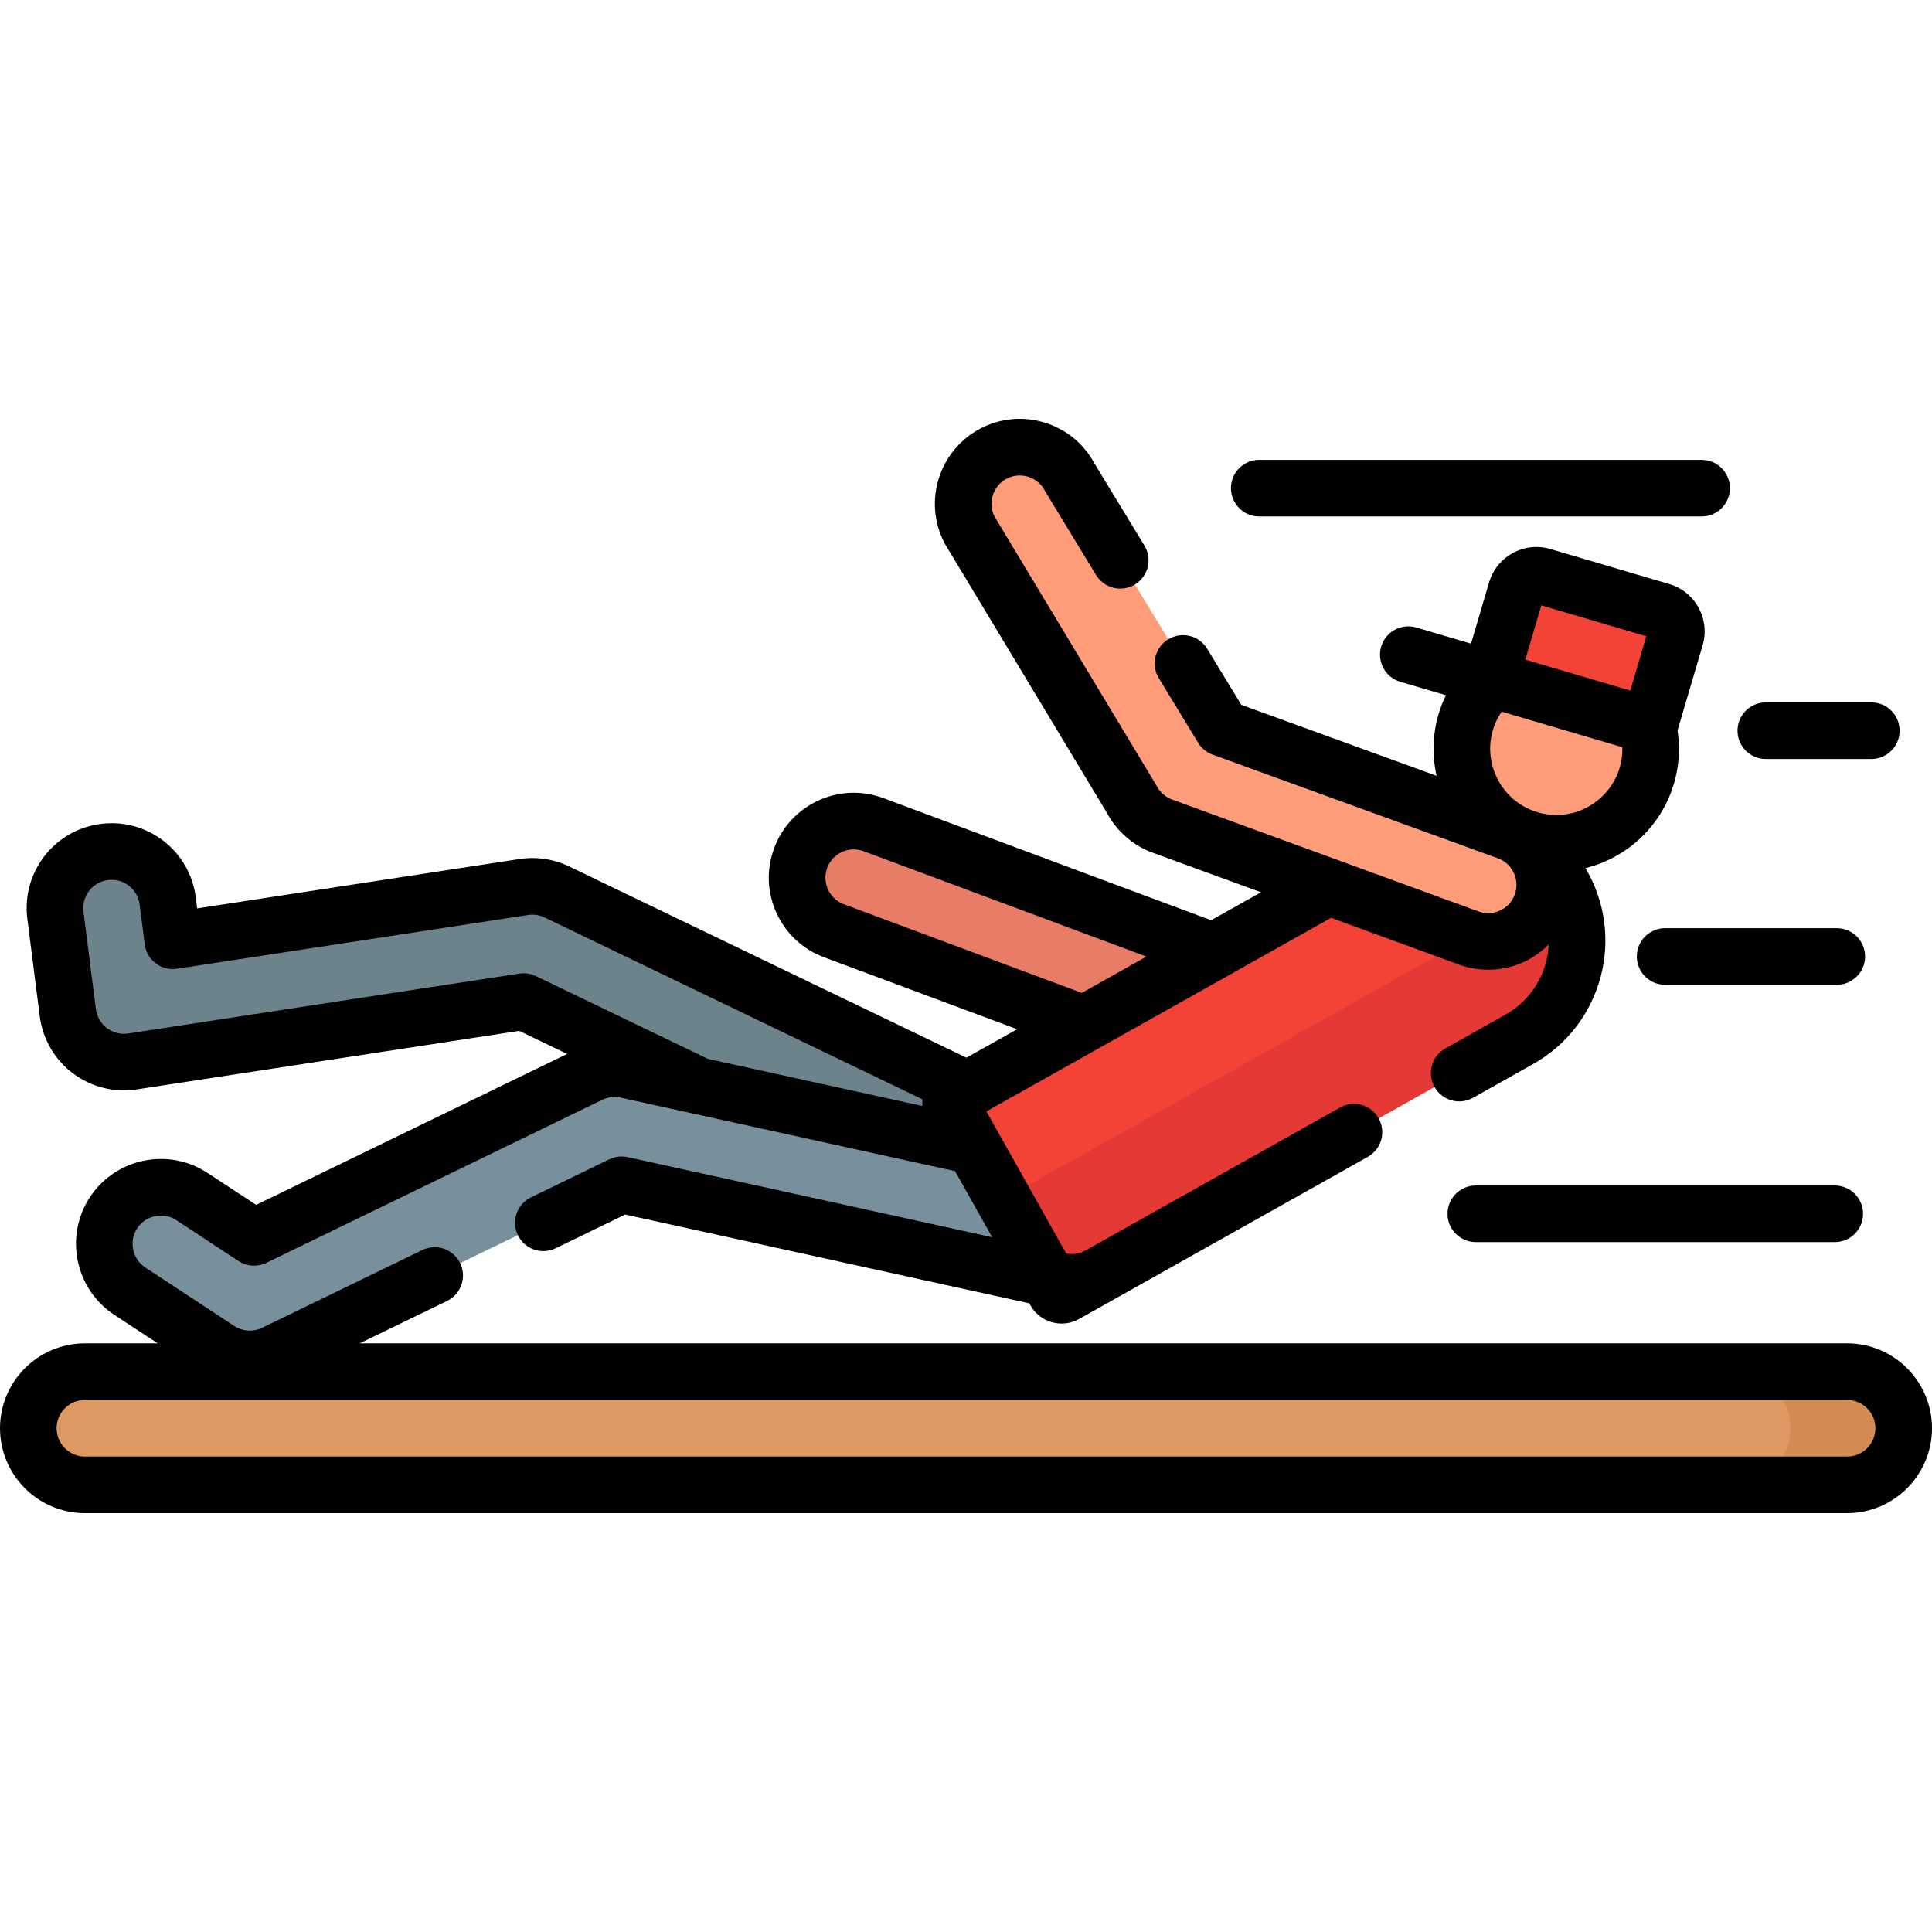
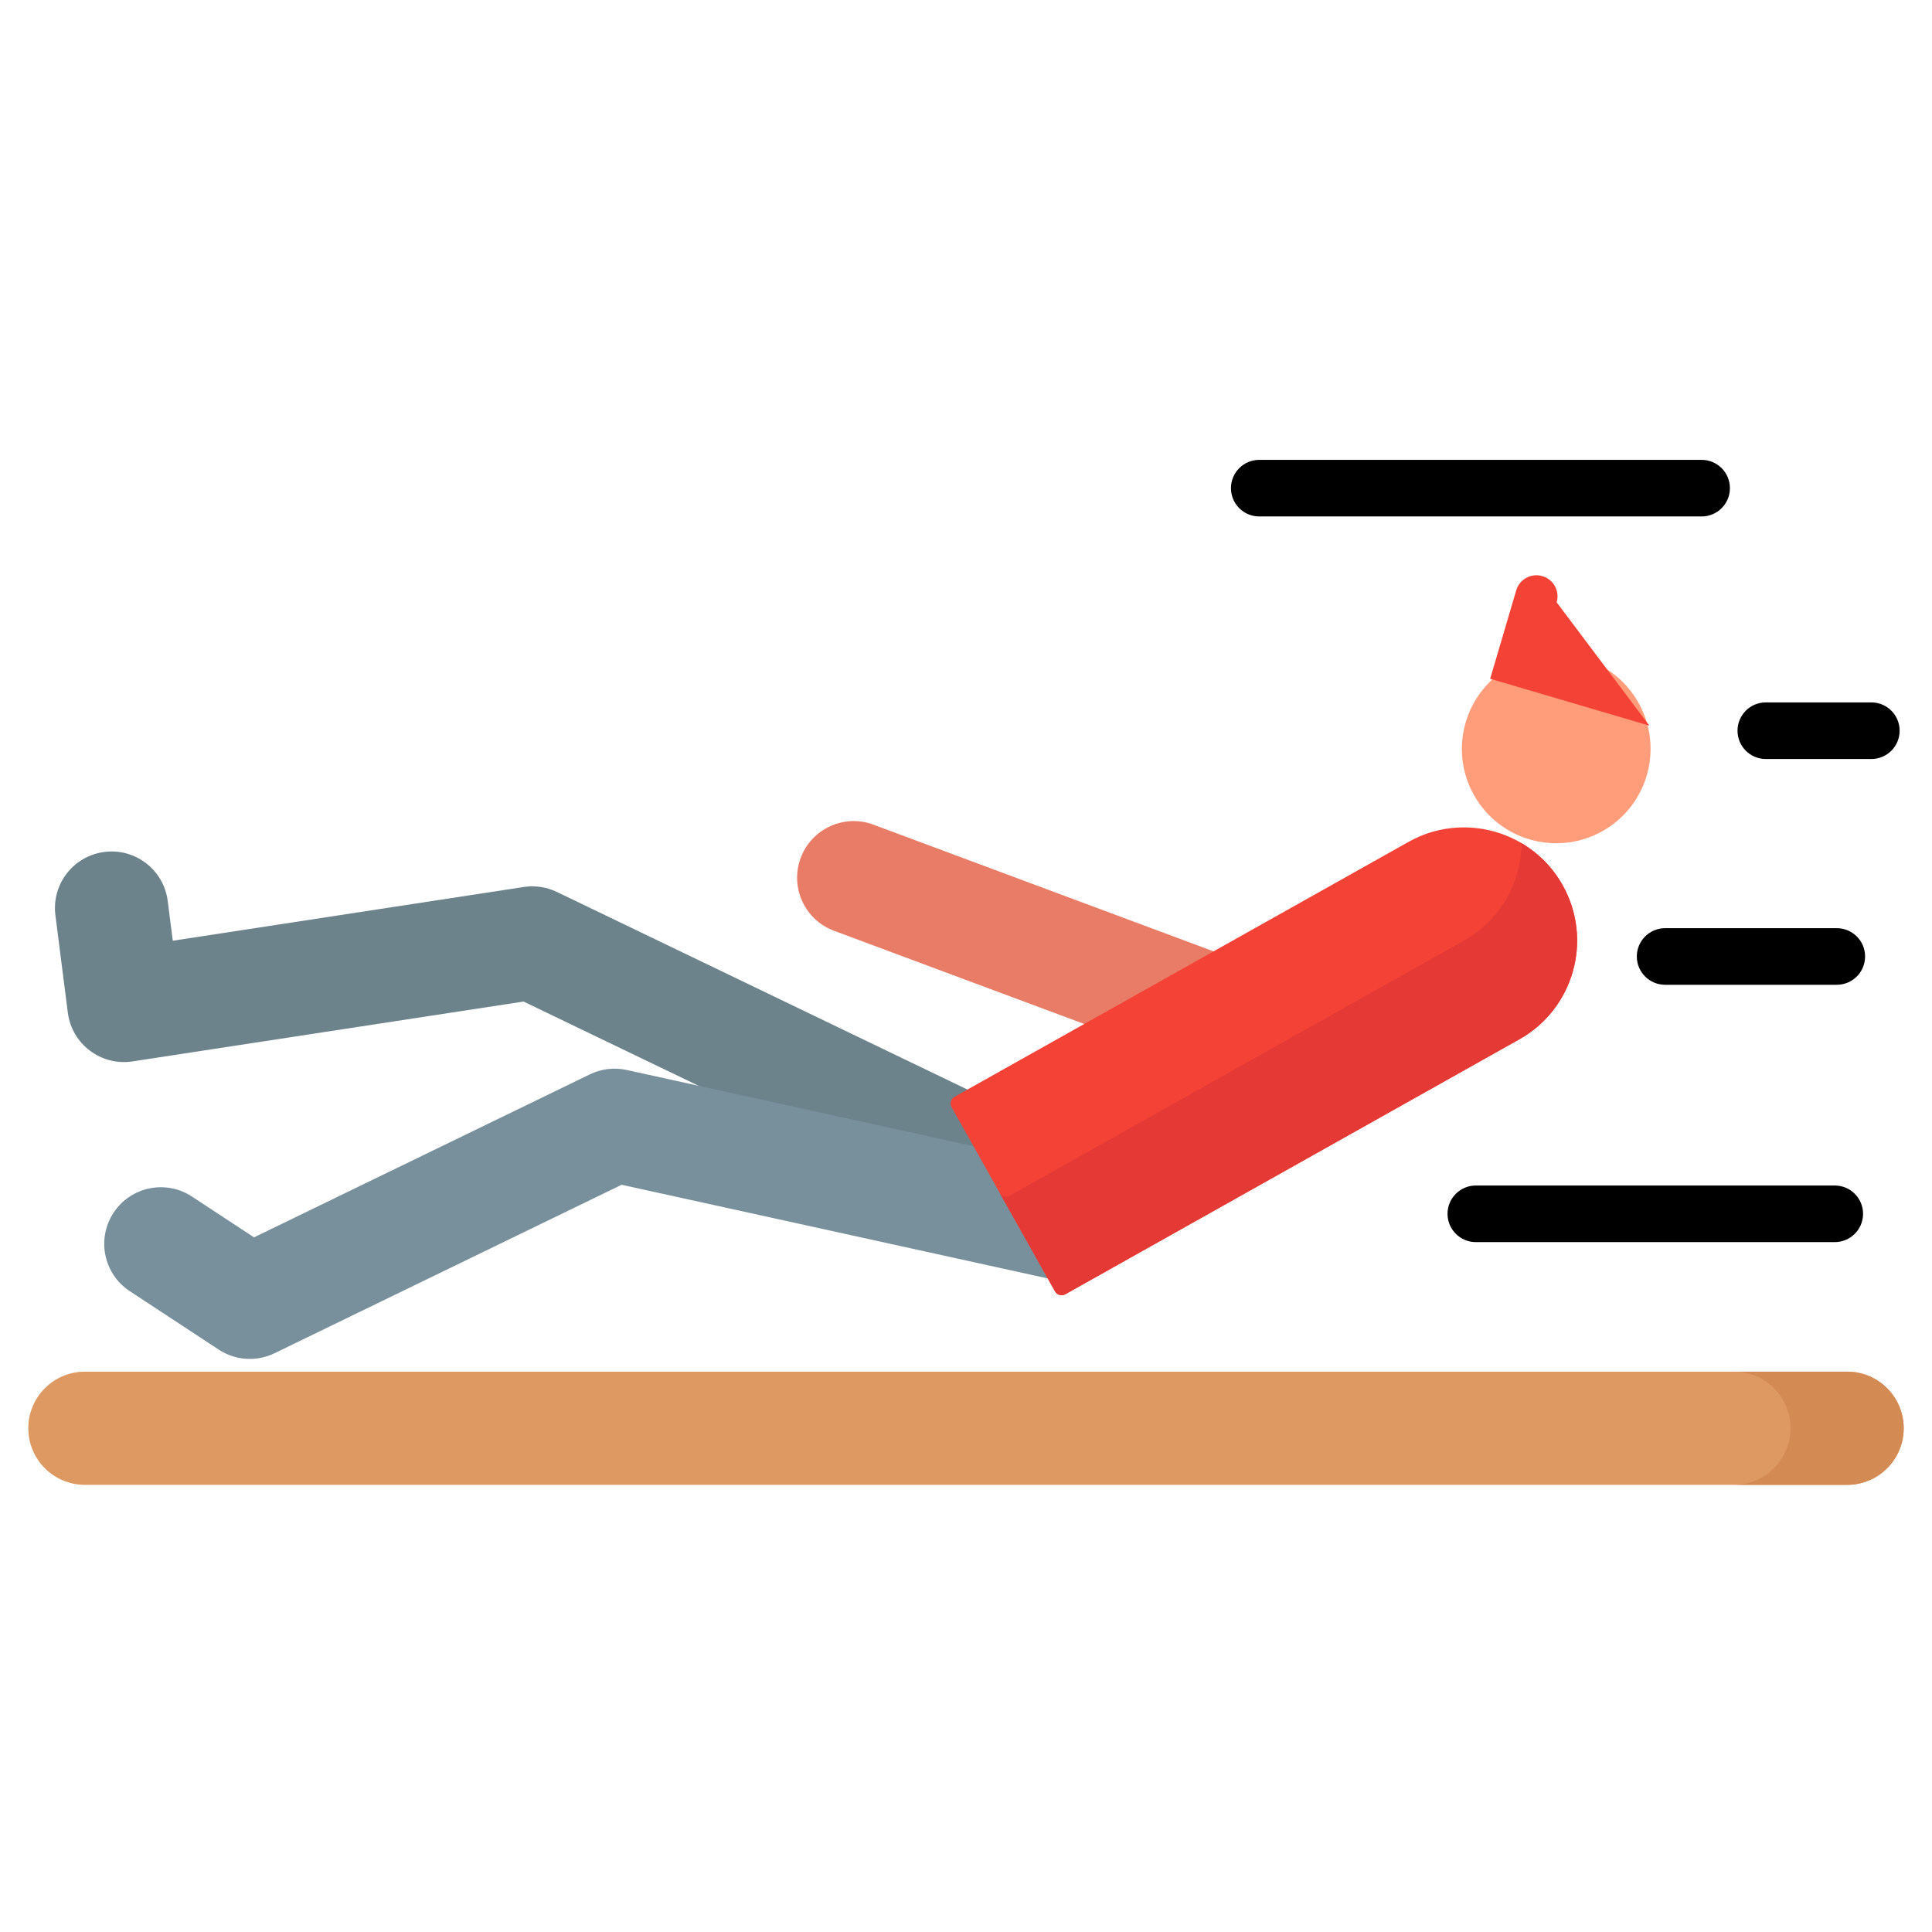
<svg xmlns="http://www.w3.org/2000/svg" height="512pt" viewBox="0 -111 512 512" width="512pt">
  <path d="m489.5 282.5h-467c-8.285 0-15-6.715-15-15s6.715-15 15-15h467c8.285 0 15 6.715 15 15s-6.715 15-15 15zm0 0" fill="#de9962" />
  <path d="m489.5 252.5h-30c8.285 0 15 6.715 15 15s-6.715 15-15 15h30c8.285 0 15-6.715 15-15s-6.715-15-15-15zm0 0" fill="#d48b53" />
  <path d="m345.617 166.074c2.895-7.766-1.055-16.402-8.816-19.293l-105.32-39.234c-7.762-2.895-16.402 1.055-19.293 8.816-2.891 7.766 1.059 16.402 8.82 19.293l105.316 39.238c7.766 2.891 16.402-1.059 19.293-8.82zm0 0" fill="#e87c66" />
  <path d="m35.121 170.285 103.629-15.863 113.289 54.527c7.465 3.594 16.43.453 20.02-7.012 3.594-7.465.457-16.43-7.008-20.02l-117.473-56.543c-2.727-1.312-5.785-1.77-8.773-1.312l-93.02 14.242-1.34-10.547c-1.047-8.215-8.559-14.031-16.777-12.984-8.219 1.047-14.031 8.559-12.984 16.777l3.289 25.805c1.066 8.371 8.828 14.207 17.148 12.93zm0 0" fill="#6c838c" />
  <path d="m34.387 231.168 23.578 15.496c4.418 2.902 10.031 3.266 14.789.957l91.988-44.645 116.059 25.508c8.094 1.777 16.098-3.336 17.871-11.43 1.777-8.094-3.34-16.094-11.43-17.871l-121.145-26.625c-3.293-.727-6.734-.32-9.77 1.156l-89.008 43.195-16.457-10.812c-6.922-4.551-16.223-2.625-20.77 4.297-4.559 6.938-2.617 16.23 4.293 20.773zm0 0" fill="#78909c" />
  <path d="m434.215 75.23c-6.762-12.039-22-16.32-34.039-9.559-12.039 6.758-16.316 22-9.559 34.035 6.762 12.039 22 16.32 34.039 9.559 12.039-6.758 16.316-22 9.559-34.035zm0 0" fill="#ff9d7a" />
  <path d="m252.172 182.402 27.418 48.832c.543.961 1.762 1.305 2.723.762l120.328-67.566c14.449-8.109 19.582-26.398 11.473-40.844-8.113-14.449-26.402-19.582-40.848-11.473l-120.328 67.566c-.961.543-1.305 1.762-.766 2.723zm0 0" fill="#f44336" />
  <path d="m414.113 123.582c-2.676-4.766-6.465-8.512-10.852-11.109-.137 10.359-5.625 20.363-15.309 25.801l-120.328 67.566c-.961.539-2.18.199-2.723-.766l14.688 26.156c.543.965 1.762 1.309 2.723.766l120.328-67.566c14.449-8.113 19.582-26.398 11.473-40.848zm0 0" fill="#e53935" />
-   <path d="m397.02 138.262c4.957-.891 9.348-4.258 11.324-9.293 3.023-7.711-.781-16.414-8.492-19.441l-75.93-27.594-40.363-66.34c-3.816-7.355-12.871-10.223-20.223-6.406-7.355 3.82-10.223 12.871-6.402 20.227l42.957 71.34c1.672 3.223 4.457 5.73 7.836 7.055l81.176 29.652c2.68 1.051 5.48 1.277 8.117.801zm0 0" fill="#ff9d7a" />
-   <path d="m437.113 81.316-42.203-12.438 6.902-23.418c.871-2.961 3.977-4.652 6.938-3.781l31.484 9.281c2.961.871 4.656 3.977 3.781 6.938zm0 0" fill="#f44336" />
-   <path d="m489.5 245h-394.172l23.141-11.227c3.727-1.809 5.281-6.297 3.473-10.023-1.809-3.723-6.293-5.281-10.02-3.473l-42.449 20.598c-2.363 1.148-5.191.965-7.395-.48l-23.562-15.488c-3.457-2.277-4.426-6.941-2.156-10.395s6.93-4.414 10.387-2.141l16.457 10.809c2.211 1.449 5.02 1.633 7.395.48l89.008-43.199c1.508-.73 3.242-.938 4.887-.574 11.348 2.496 78.844 17.328 88.598 19.469l9.84 17.523-96.578-21.223c-1.645-.359-3.367-.156-4.883.578l-20.758 10.074c-3.727 1.809-5.281 6.297-3.473 10.02 1.805 3.727 6.293 5.285 10.02 3.477l18.418-8.938 107.09 23.527.273.488c2.559 4.594 8.359 6.238 12.941 3.66l76.504-42.961c3.613-2.027 4.895-6.598 2.867-10.211-2.027-3.613-6.602-4.895-10.211-2.867l-67.27 37.773c-.074.039-.148.078-.223.117-1.555.863-3.355 1.141-5.098.793l-21.145-37.656c10.914-6.129 83.375-46.816 91.336-51.289l33.516 12.242c8.512 3.297 18.016 1.074 24.164-5.184-.355 7.5-4.441 14.66-11.453 18.594l-15.938 8.949c-3.613 2.027-4.898 6.598-2.867 10.211 2.031 3.625 6.609 4.891 10.211 2.867l15.934-8.949c18.289-10.262 24.68-33.715 13.848-51.91 2.832-.699 5.586-1.781 8.195-3.25 11.887-6.676 18.246-19.996 16.211-33.238l6.648-22.551c.984-3.352.609-6.887-1.062-9.957-1.672-3.07-4.441-5.305-7.793-6.293l-31.484-9.281c-3.352-.988-6.891-.613-9.961 1.062-3.07 1.672-5.305 4.438-6.293 7.793l-4.781 16.223-14.5-4.273c-3.973-1.168-8.145 1.098-9.316 5.07-1.172 3.977 1.102 8.145 5.074 9.316l12.086 3.562c-3.227 6.598-4.113 14.129-2.473 21.352l-51.75-18.805-9.047-14.871c-2.152-3.539-6.766-4.66-10.305-2.508-3.539 2.152-4.664 6.766-2.508 10.305l10.414 17.121c.887 1.457 2.242 2.566 3.848 3.148l75.824 27.559c3.746 1.508 5.699 5.797 4.176 9.688-1.535 3.91-5.898 5.742-9.723 4.25-.051-.023-.105-.043-.16-.062-17.742-6.48-65.762-24.02-81.078-29.617-1.664-.672-3.027-1.91-3.855-3.5-.07-.141-.148-.281-.23-.414l-42.812-71.102c-1.77-3.637-.32-8.059 3.289-9.934 1.777-.926 3.809-1.098 5.719-.496 1.91.605 3.473 1.918 4.395 3.695.078.148.16.301.25.441l13.316 21.891c2.152 3.539 6.766 4.66 10.305 2.508 3.539-2.152 4.664-6.766 2.512-10.305l-13.199-21.691c-2.785-5.211-7.406-9.055-13.051-10.84-5.727-1.812-11.82-1.289-17.156 1.484-11.012 5.715-15.316 19.32-9.602 30.332.07.141.148.277.23.414l42.848 71.156c2.52 4.723 6.645 8.395 11.637 10.352.055.02.109.043.164.062l29.027 10.605-13.211 7.418-86.875-32.367c-5.629-2.094-11.742-1.875-17.207.629-5.469 2.5-9.633 6.98-11.727 12.613-2.098 5.629-1.879 11.738.617 17.207 2.5 5.465 6.98 9.633 12.609 11.727l51.164 19.062-13.441 7.547-105.266-50.668c-4.105-1.984-8.664-2.66-13.184-1.973l-85.41 13.078-.371-2.914c-1.559-12.328-12.82-21.059-25.152-19.477-12.332 1.559-21.051 12.805-19.488 25.156l3.289 25.812c1.613 12.605 13.277 21.301 25.727 19.391l101.336-15.516 12.707 6.117-82.422 40-12.895-8.473c-10.367-6.816-24.344-3.926-31.16 6.438-6.805 10.363-3.914 24.34 6.449 31.168l11.508 7.562h-19.281c-12.406 0-22.5 10.094-22.5 22.496 0 12.406 10.094 22.5 22.5 22.5h467c12.406 0 22.5-10.094 22.5-22.5 0-12.402-10.094-22.5-22.5-22.5zm-81.793-140.676c-11.48-3.223-16.52-16.852-9.738-26.723l31.965 9.422c.309 11.789-10.914 20.484-22.227 17.301zm.758-54.902 27.816 8.195-4.242 14.391-27.812-8.199zm-184.84 79.215c-1.879-.699-3.367-2.086-4.199-3.906-.832-1.824-.906-3.859-.207-5.742.699-1.879 2.09-3.371 3.91-4.207 1.82-.832 3.859-.906 5.734-.207l74.969 27.93-17.141 9.625zm-86.012 18.371-103.625 15.871c-4.164.633-8.043-2.273-8.578-6.465l-3.289-25.801c-.52-4.102 2.363-7.867 6.5-8.391 4.113-.52 7.859 2.367 8.379 6.492l1.352 10.551c.535 4.18 4.406 7.098 8.574 6.461l93.016-14.238c1.504-.234 3.02-.008 4.387.652l100.148 48.207c-.07.582-.082 1.168-.043 1.75l-56.852-12.492-45.578-21.938c-1.363-.656-2.895-.887-4.391-.66zm351.887 127.992h-467c-4.137 0-7.5-3.363-7.5-7.5s3.363-7.5 7.5-7.5h467c4.137 0 7.5 3.363 7.5 7.5s-3.363 7.5-7.5 7.5zm0 0" />
+   <path d="m437.113 81.316-42.203-12.438 6.902-23.418c.871-2.961 3.977-4.652 6.938-3.781c2.961.871 4.656 3.977 3.781 6.938zm0 0" fill="#f44336" />
  <path d="m333.715 25.867h117.23c4.145 0 7.5-3.359 7.5-7.5 0-4.145-3.355-7.5-7.5-7.5h-117.23c-4.141 0-7.5 3.355-7.5 7.5 0 4.141 3.359 7.5 7.5 7.5zm0 0" />
  <path d="m467.961 90.145h27.961c4.145 0 7.5-3.355 7.5-7.5 0-4.141-3.355-7.5-7.5-7.5h-27.961c-4.145 0-7.5 3.359-7.5 7.5 0 4.145 3.355 7.5 7.5 7.5zm0 0" />
  <path d="m486.766 134.977h-45.492c-4.141 0-7.5 3.355-7.5 7.5 0 4.141 3.359 7.5 7.5 7.5h45.492c4.145 0 7.5-3.359 7.5-7.5 0-4.145-3.359-7.5-7.5-7.5zm0 0" />
  <path d="m486.23 203.172h-95.121c-4.141 0-7.5 3.355-7.5 7.5 0 4.141 3.359 7.5 7.5 7.5h95.121c4.141 0 7.5-3.359 7.5-7.5 0-4.145-3.359-7.5-7.5-7.5zm0 0" />
</svg>